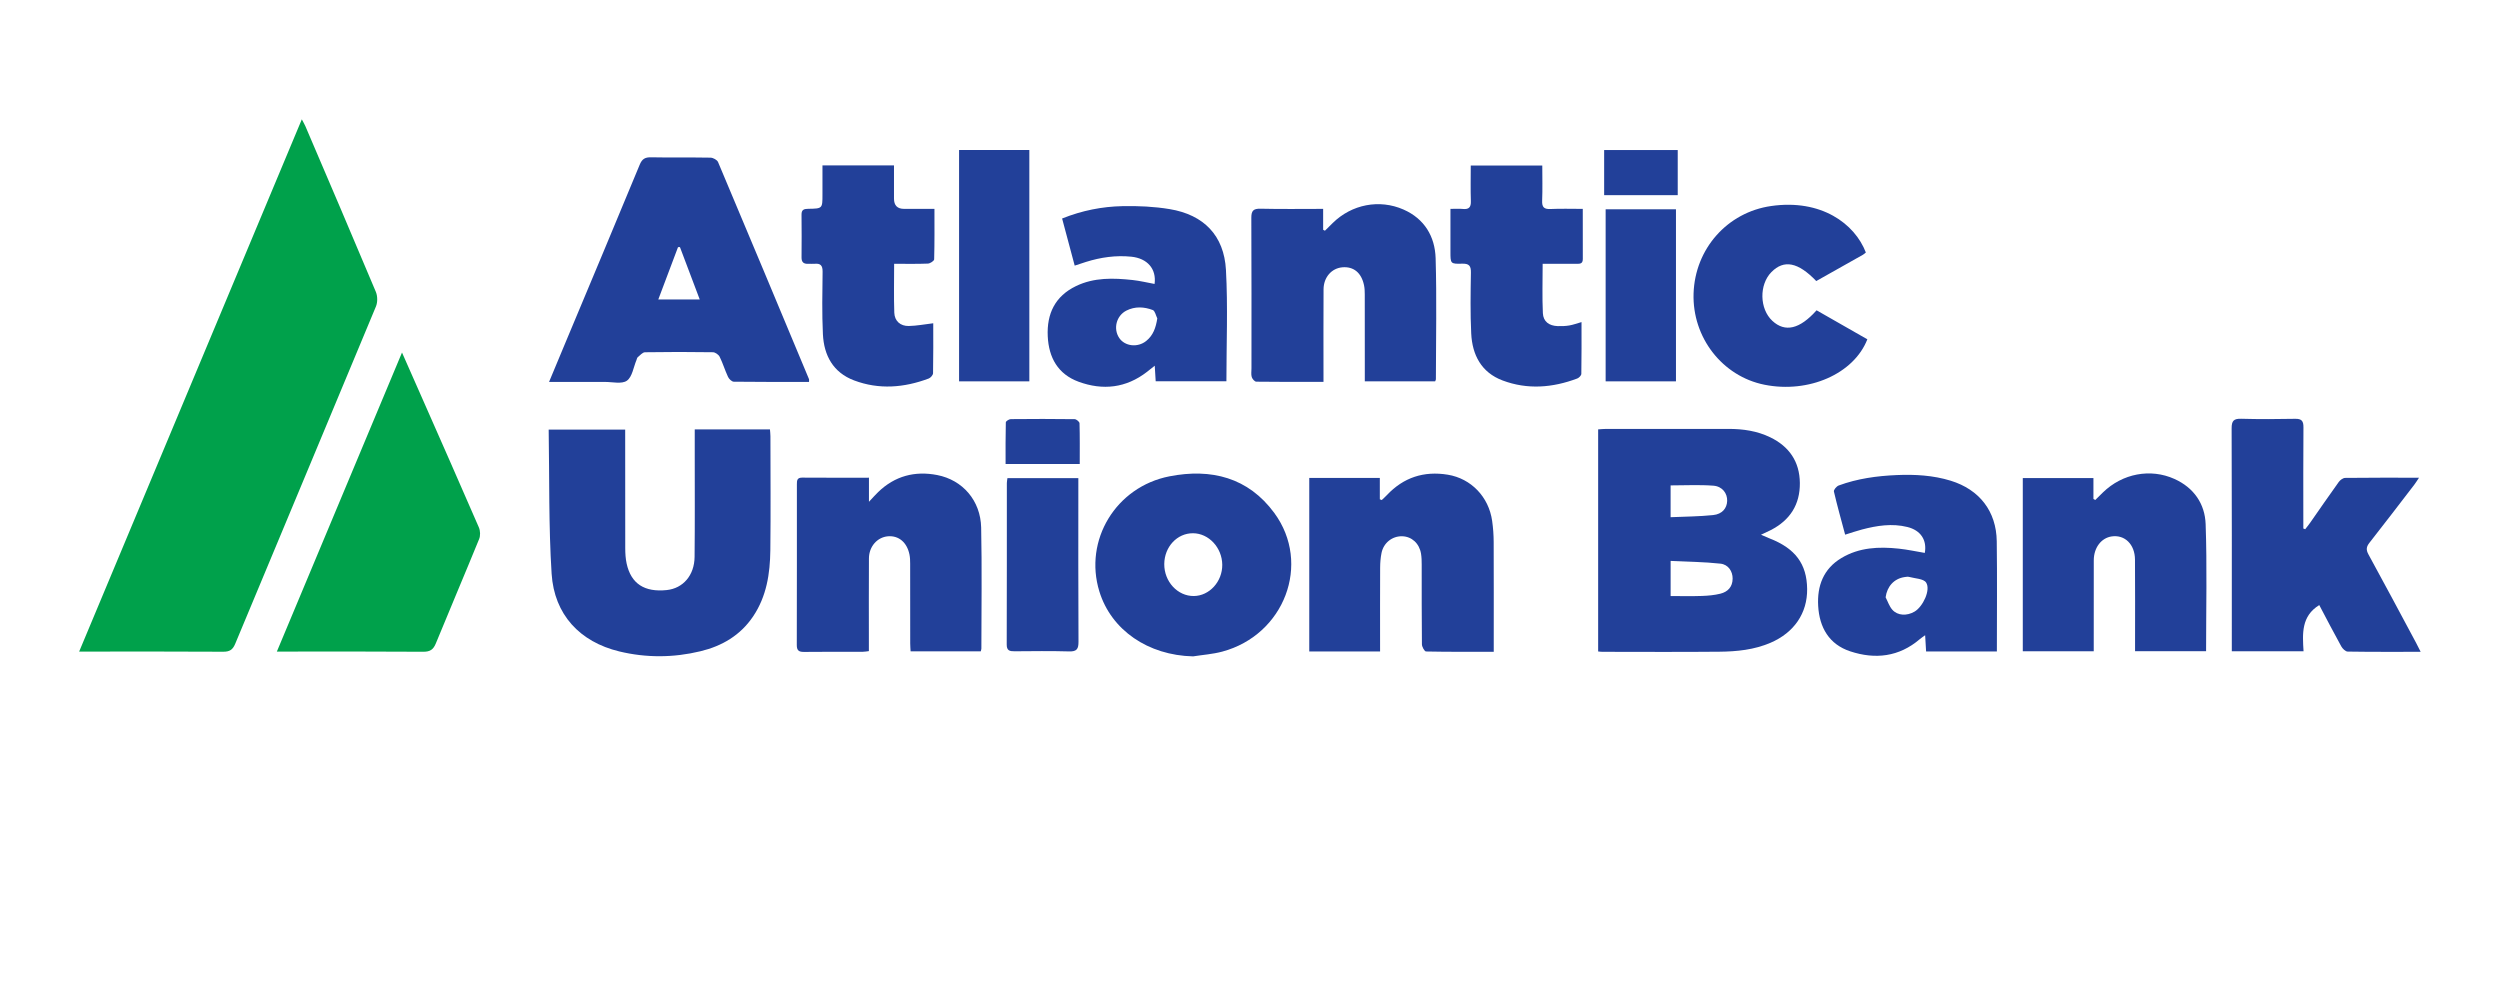
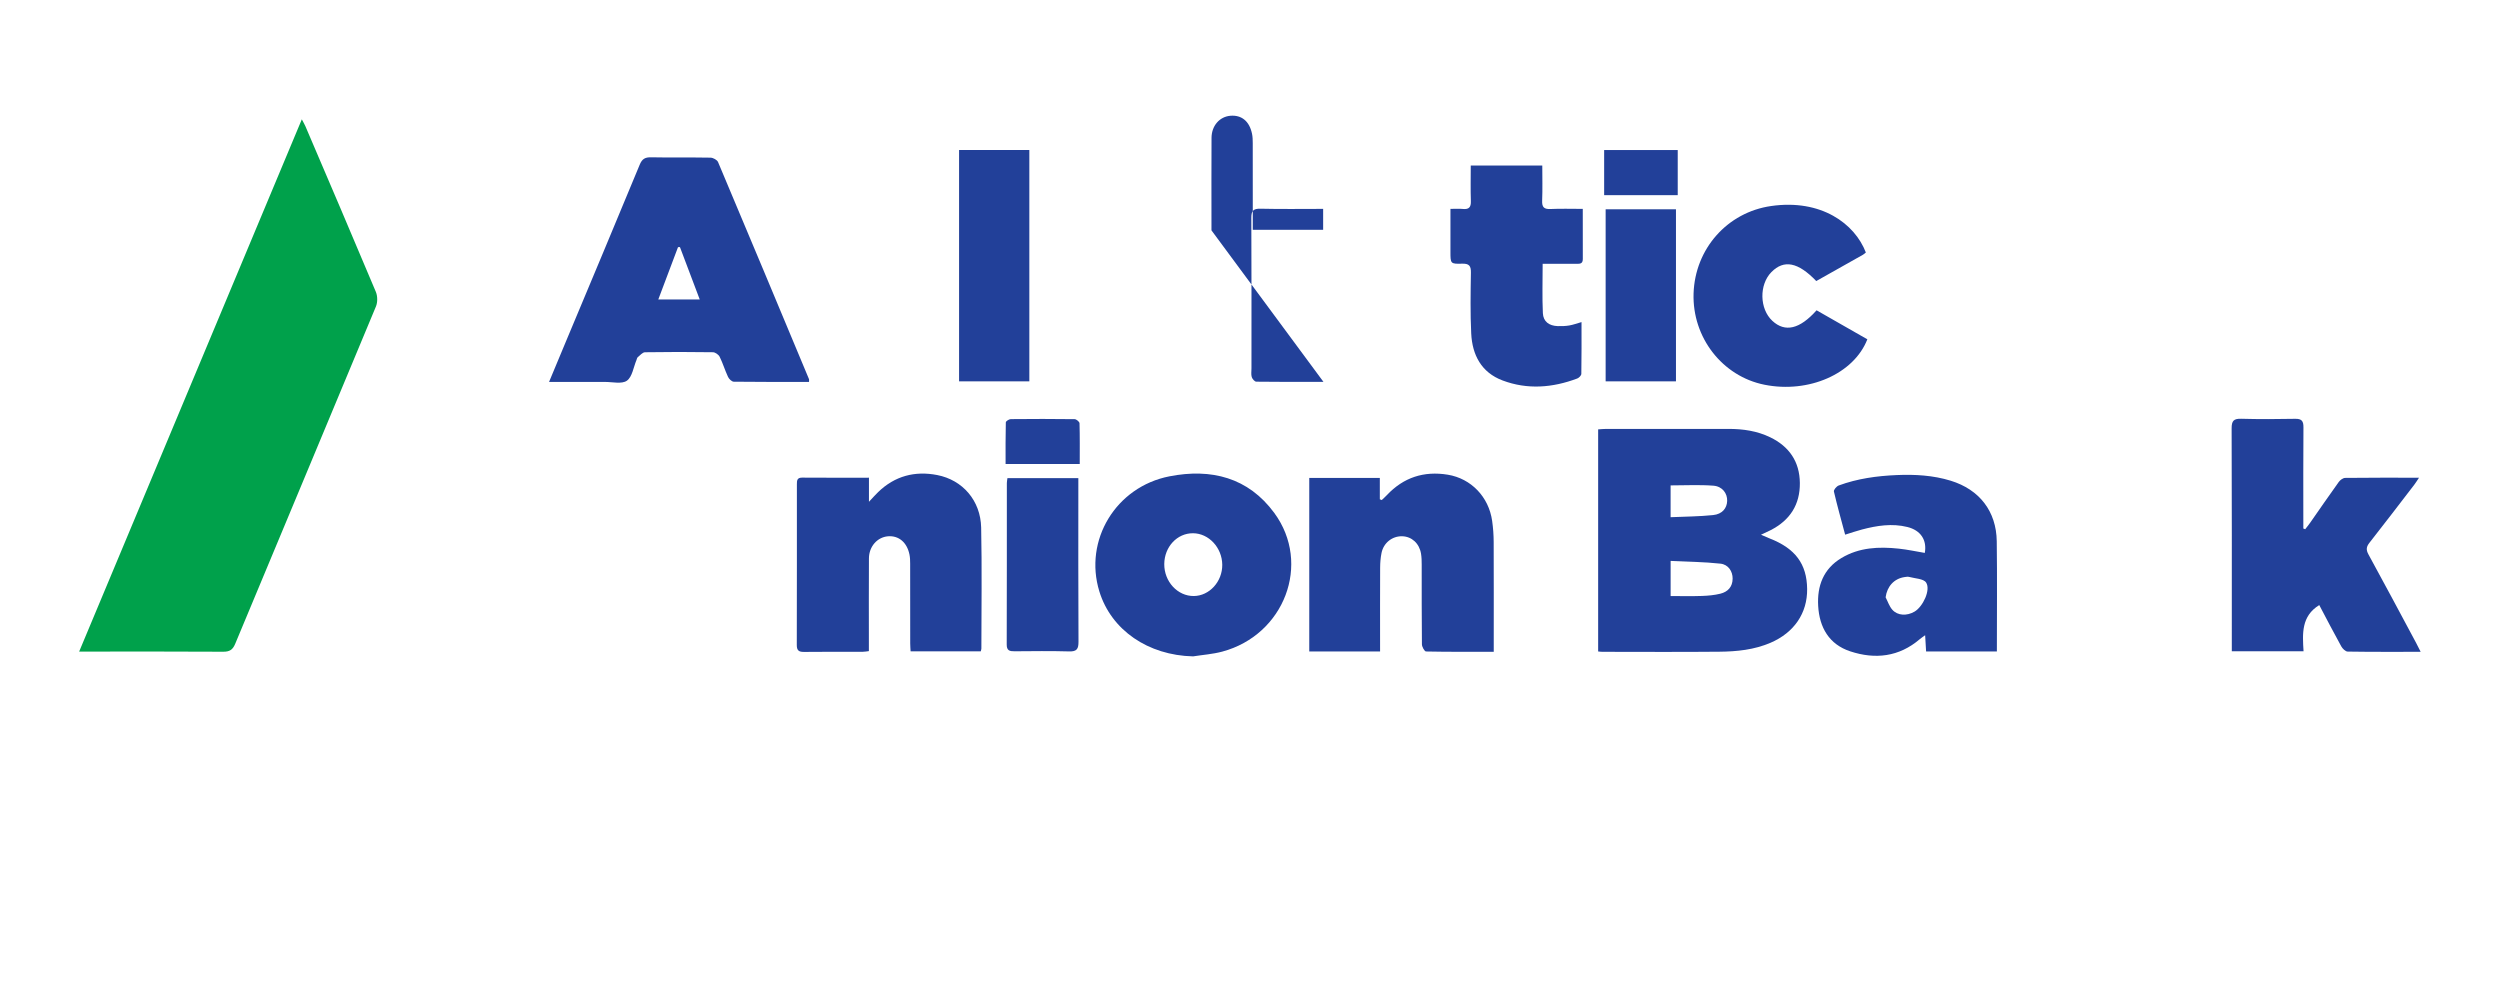
<svg xmlns="http://www.w3.org/2000/svg" version="1.1" viewBox="0 0 4320 1728">
  <defs>
    <style>
      .cls-1 {
        fill: #00a14b;
      }

      .cls-1, .cls-2 {
        fill-rule: evenodd;
      }

      .cls-2 {
        fill: #224099;
      }
    </style>
  </defs>
  <g>
    <g id="Layer_1">
      <path class="cls-1" d="M136.78,1125.93c128.57-307.33,256.12-612.2,384.77-919.73,3.05,5.85,4.82,8.76,6.14,11.86,40.75,95.36,81.66,190.66,121.78,286.29,3.05,7.26,3.18,17.98.16,25.22-80.78,194.4-162.23,388.53-243.17,582.86-4.33,10.4-9.65,13.83-20.82,13.76-77.8-.5-155.6-.26-233.39-.26h-15.48Z" />
      <path class="cls-2" d="M2761.6,741.97c4.89-.3,9.25-.8,13.62-.8,70.58-.04,141.18-.03,211.77-.02,24.96,0,49.31,3.5,71.96,14.5,32.84,15.95,50.87,42.15,51.2,79,.35,37.26-17.03,64.25-50.05,81.24-4.73,2.44-9.62,4.59-17.12,8.15,6.29,2.69,10.43,4.6,14.67,6.26,44.62,17.38,64.56,44.12,65.09,87.36.5,42.04-22.55,75.53-63.27,93.06-28.3,12.17-58.2,15.15-88.29,15.44-67.44.67-134.88.21-202.34.18-2.16,0-4.33-.34-7.24-.59v-383.76ZM2886.85,1029.98c19.06,0,36.53.44,53.96-.18,10.7-.37,21.6-1.32,31.94-3.89,12.86-3.19,21.12-11.72,21.24-25.99.11-12.53-7.33-24.45-21.1-25.94-28.28-3.06-56.88-3.31-86.05-4.74v60.74ZM2886.79,893.72c25.49-1.14,49.66-1.15,73.56-3.68,15.68-1.66,23.76-11.76,24.19-24.46.44-12.99-8.25-25.12-23.8-26.32-24.34-1.87-48.92-.49-73.94-.49v54.95Z" />
-       <path class="cls-2" d="M1080.32,742.32c0,69.32-.09,137.18.11,205.05.02,8.91.53,18.03,2.45,26.68,7.69,34.66,30.78,49.6,69.26,45.58,28.07-2.93,47.75-25.34,48.1-57.2.63-58.45.24-116.9.27-175.36.01-14.72,0-29.44,0-45.03h129.99c.3,4.12.81,8,.81,11.87.05,65.64.6,131.29-.17,196.93-.48,40.32-6.43,79.69-29.78,114.34-22.05,32.73-53.73,51.21-91.1,60.2-46.55,11.23-93.63,11.52-140.16.27-68.14-16.49-112.42-63.62-116.91-134.32-5.23-82.38-3.67-165.19-5.08-249.02h132.2Z" />
      <path class="cls-2" d="M1398,659.95c-43.72,0-86.86.2-130-.36-3.43-.04-8.22-4.62-9.92-8.24-5.34-11.35-8.91-23.54-14.48-34.77-1.86-3.76-7.6-7.85-11.63-7.91-39.12-.59-78.28-.63-117.41.03-4.27.08-8.59,5.38-12.59,8.62-1.23,1-1.45,3.22-2.15,4.88-5.2,12.3-7.24,29.02-16.51,35.62-8.77,6.25-25.11,2.1-38.12,2.16-31.43.13-62.84.04-96.44.04,10.53-25.24,20.29-48.72,30.11-72.18,42.27-101.05,84.73-202.03,126.57-303.26,4.17-10.08,9.31-12.97,19.78-12.76,34.18.7,68.38-.02,102.56.61,4.5.09,11.41,3.82,13.02,7.62,52.72,124.91,104.93,250.03,157.17,375.14.31.74.04,1.71.04,4.76ZM1137.51,517.49h71.63c-11.82-31.28-23.02-60.91-34.21-90.54-1.12.04-2.22.09-3.33.13-11.12,29.49-22.23,58.98-34.08,90.41Z" />
-       <path class="cls-1" d="M478.41,1125.93c72.44-173.11,143.72-343.44,216.25-516.76,12.02,27.21,22.68,51.28,33.29,75.38,33.3,75.58,66.73,151.1,99.56,226.89,2.49,5.74,2.78,14.26.44,19.99-24.58,60.26-50.13,120.12-74.8,180.33-4.38,10.69-9.94,14.57-21.81,14.48-79.12-.59-158.26-.31-237.39-.31h-15.56Z" />
      <path class="cls-2" d="M4182.88,1126.35c-43.58,0-84.86.24-126.14-.42-3.82-.06-8.9-5.12-11.1-9.13-13.02-23.5-25.34-47.37-37.97-71.24-31.19,19.22-29.05,49.28-27.15,79.77h-123.98v-14.2c0-123.65.2-247.29-.3-370.94-.04-13.11,3.69-16.94,16.62-16.57,31.01.87,62.05.69,93.07.08,11.31-.22,14.52,3.72,14.42,14.76-.47,53.5-.21,107.02-.21,160.52v14.26c1.07.42,2.13.83,3.21,1.25,2.79-3.63,5.73-7.13,8.35-10.86,16.5-23.56,32.73-47.3,49.54-70.63,2.46-3.44,7.41-7.15,11.26-7.19,41.73-.52,83.47-.33,127.56-.33-3.44,5.1-5.59,8.7-8.13,12.01-25.74,33.5-51.35,67.11-77.47,100.32-5.46,6.94-6.23,12.09-1.81,20.18,27.83,50.78,55.02,101.92,82.39,152.96,2.31,4.3,4.44,8.7,7.85,15.42Z" />
      <path class="cls-2" d="M2262.4,825.85h121.94v36.95c1.1.44,2.2.88,3.3,1.32,2.99-2.86,6.11-5.58,8.92-8.58,28.76-30.62,64.05-41.98,105.18-35.27,40.32,6.59,70.85,38.35,76.71,79.85,1.69,11.97,2.57,24.14,2.63,36.23.26,58.04.12,116.08.12,174.12v15.83c-39.94,0-78.5.25-117.05-.55-2.55-.06-7.02-8.04-7.07-12.38-.52-45.89-.29-91.78-.38-137.67-.01-6.27-.12-12.64-1.13-18.8-2.91-17.9-16.09-29.87-32.66-30.25-17.12-.4-32.12,11.35-35.64,28.89-1.67,8.3-2.34,16.95-2.38,25.44-.23,42.74-.11,85.48-.11,128.22,0,5.27.01,10.54.01,16.47h-122.38v-299.8Z" />
-       <path class="cls-2" d="M3495.39,826.06h122.06v36.08c1.06.62,2.1,1.24,3.14,1.86,4.46-4.39,8.89-8.82,13.38-13.18,33.75-32.73,82.18-41.79,123.44-23.21,33.7,15.18,52.7,43.1,53.93,78.02,2.57,72.74.78,145.63.78,219.59h-122.74c0-4.47.01-9.22,0-13.97-.01-48.13.24-96.26-.13-144.38-.21-26.21-17.6-43.08-39.95-39.97-18.18,2.53-31.17,19.32-31.26,41.27-.18,47.23-.06,94.46-.06,141.68v15.58h-122.6v-299.36Z" />
      <path class="cls-2" d="M1501.55,825.48v41.61c7.13-7.55,11.4-12.46,16.06-16.94,28.78-27.69,63.25-36.78,101.89-29.26,43.99,8.55,74.96,44.12,75.95,90.87,1.48,69.67.41,139.4.37,209.09,0,1.27-.57,2.54-1.06,4.65h-121.25c-.21-4.28-.66-9-.66-13.71-.06-45.86,0-91.73-.09-137.6-.01-5.36-.14-10.85-1.22-16.07-4.33-21.06-18.72-32.97-37.26-31.38-18.35,1.57-32.63,17.61-32.76,38.16-.31,47.67-.11,95.33-.11,143v17.26c-3.8.43-7.17,1.14-10.55,1.15-33.72.09-67.45-.21-101.17.23-9.01.11-12.87-2.16-12.84-11.88.25-92.63.15-185.27.16-277.9,0-6.16.15-11.48,9.05-11.41,37.74.31,75.48.13,115.49.13Z" />
-       <path class="cls-2" d="M2286.96,659.91c-39.9,0-78.03.17-116.14-.36-2.75-.04-6.81-4.72-7.8-8-1.38-4.54-.48-9.79-.48-14.73-.01-86.78.2-173.55-.24-260.33-.05-12.23,3.37-16.16,15.95-15.85,35.48.86,70.99.3,108.15.3v36.13c1.03.53,2.06,1.07,3.1,1.6,4.53-4.48,9.03-8.98,13.59-13.44,32.7-32.03,80.4-41.54,122.2-23.14,36.28,15.97,54.38,46.6,55.49,84.28,2.04,69.63.52,139.35.44,209.04,0,.81-.56,1.63-1.25,3.51h-121.59v-39.35c0-36.87.04-73.74-.06-110.6-.01-5.37-.17-10.85-1.26-16.07-4.53-21.61-17.98-32.6-37.33-31.01-18.62,1.54-32.5,17.16-32.63,38.08-.3,48.55-.11,97.11-.11,145.67v14.26Z" />
+       <path class="cls-2" d="M2286.96,659.91c-39.9,0-78.03.17-116.14-.36-2.75-.04-6.81-4.72-7.8-8-1.38-4.54-.48-9.79-.48-14.73-.01-86.78.2-173.55-.24-260.33-.05-12.23,3.37-16.16,15.95-15.85,35.48.86,70.99.3,108.15.3v36.13h-121.59v-39.35c0-36.87.04-73.74-.06-110.6-.01-5.37-.17-10.85-1.26-16.07-4.53-21.61-17.98-32.6-37.33-31.01-18.62,1.54-32.5,17.16-32.63,38.08-.3,48.55-.11,97.11-.11,145.67v14.26Z" />
      <path class="cls-2" d="M2061.66,1134.21c-77.7-1.78-141.38-45.27-161.97-112.21-27.16-88.36,28.33-180.81,121.25-198.93,71.98-14.04,136.03,1.98,181.09,63.38,64.38,87.7,17.41,210.8-90.12,239.58-16.32,4.36-33.48,5.54-50.25,8.18ZM2061.4,921.44c-27.38-.09-49.34,23.52-49.55,53.26-.21,30.34,23.03,55.49,51.03,55.23,26.98-.24,49.47-24.95,49.19-54.04-.3-29.6-23.33-54.36-50.67-54.45Z" />
      <path class="cls-2" d="M3450.61,1125.7h-122.32c-.52-8.75-1.02-17.43-1.64-28.03-3.98,2.91-6.8,4.7-9.3,6.84-35.92,30.68-77.06,35.24-120.15,21.01-36.68-12.1-53.27-41.36-55.39-78.47-1.98-34.49,8.94-64.04,40.11-82.74,30.78-18.49,64.76-19.91,99.22-16.25,15.07,1.6,29.95,4.87,44.91,7.38,4-22.08-6.94-39.03-30.04-44.77-26.47-6.58-52.65-2.47-78.5,4.33-9.43,2.48-18.67,5.7-29.09,8.91-6.76-25.3-13.67-49.79-19.42-74.56-.66-2.79,4.56-9.04,8.26-10.41,32.29-11.93,65.99-16.54,100.26-18.01,31.59-1.36,62.87.4,93.25,9.73,49.72,15.28,78.93,52.81,79.62,104.68.85,62.91.21,125.83.21,190.36ZM3258.35,1032.16c3.79,7.25,6.36,15.58,11.64,21.51,9.22,10.37,25.23,10.91,38.39,3.16,14.41-8.46,28.22-37.49,19.96-50.16-4.4-6.77-19.12-6.96-29.29-9.75-2.47-.67-5.38-.13-8.03.26-18.12,2.71-30.18,16.2-32.67,34.98Z" />
-       <path class="cls-2" d="M1835.32,377.58c34.73-13.92,69.15-20.6,104.19-21.35,27.23-.59,54.93.66,81.74,5.13,58.9,9.82,93.9,45.5,97.19,105.08,3.5,63.57.79,127.49.79,192.41h-122.2c-.49-8.03-.98-15.91-1.65-26.91-5.54,4.42-9.4,7.56-13.33,10.6-36.19,28.06-76.33,32.49-118.28,17.09-35.67-13.1-51.5-41.61-53.27-78.44-1.86-39.02,12.63-69.38,48.92-86.88,31.22-15.06,64.49-14.03,97.76-10.42,12.73,1.38,25.27,4.48,37.92,6.79,3.55-25.95-12.45-44.28-40.19-47.1-26.77-2.73-52.81,1.05-78.34,9.03-5.96,1.87-11.88,3.9-19.5,6.4-7.27-27.18-14.36-53.74-21.75-81.42ZM1999.81,550.19c-2.53-5-3.92-12.99-7.79-14.45-14.94-5.66-30.79-6.61-45.63.97-17.48,8.92-23.05,31.47-12.33,47.35,9.72,14.39,31.78,16.99,46.52,5.18,12.08-9.67,16.73-22.86,19.22-39.04Z" />
-       <path class="cls-2" d="M1545.07,455.86c0,29.79-.69,57.19.28,84.53.52,14.34,10.51,23.23,25.02,22.93,13.7-.27,27.35-2.95,42.28-4.72,0,28.08.24,57.2-.34,86.31-.06,3.19-4.2,7.93-7.5,9.16-42.55,15.94-85.86,19.54-128.98,3.26-36.2-13.66-52.11-43.17-53.85-79.9-1.71-35.9-1-71.95-.53-107.91.14-10.82-3.65-14.75-13.97-13.68-3.56.36-7.2-.16-10.79.02-7.69.39-11.68-2.55-11.62-10.84.21-24.74.26-49.48-.03-74.21-.11-8.96,4.7-9.89,11.98-10,24.19-.37,24.19-.58,24.2-24.54v-50.42h123.6c0,19.09-.02,38.23,0,57.35q.01,17.71,17.41,17.73c16.99.02,33.97,0,52.5,0,0,29.96.3,58.6-.49,87.22-.07,2.66-6.92,7.19-10.78,7.34-18.78.77-37.61.35-58.41.35Z" />
      <path class="cls-2" d="M2735.03,360.94c0,30.19-.12,58.44.07,86.69.06,9.34-6.54,8.13-12.15,8.17-18.77.16-37.55.06-57.25.06,0,29.76-.96,57.57.38,85.26.7,14.62,10.7,21.86,25.61,22.39,6.69.24,13.51-.03,20.1-1.12,6.55-1.09,12.88-3.49,21.07-5.82,0,30.52.2,60.01-.32,89.48-.06,2.79-4.09,6.89-7.15,8.03-42.53,15.97-85.87,19.55-128.93,3.35-36.71-13.82-52.39-44.02-54.2-81.18-1.69-34.99-1.11-70.13-.52-105.19.2-11.8-3.24-15.76-15.16-15.42-20.17.58-20.2-.09-20.2-20.42-.01-24.17,0-48.35,0-74.28,8.11,0,14.75-.54,21.26.13,10.53,1.08,14.4-2.8,14.02-13.58-.69-20.12-.2-40.28-.2-61.47h123.61c0,20.57.59,40.68-.23,60.74-.45,11.26,3.23,14.93,14.45,14.41,17.89-.84,35.84-.23,55.71-.23Z" />
      <path class="cls-2" d="M3139.05,536.19c29.71,16.98,58.82,33.61,87.72,50.12-23.33,59.81-101.49,93.81-177.81,78.5-72.79-14.59-124.93-81.75-122.47-157.74,2.5-77.13,58.25-140.22,134.11-151.08,86.14-12.33,144.4,30.28,163.59,80.33-1.56,1.22-3.13,2.81-5,3.87-26.94,15.23-53.92,30.39-80.71,45.46-31.39-32.73-55.84-37.47-77.45-15.52-21.47,21.79-20.68,63.62,1.58,84.27,21.9,20.32,47.21,14.57,76.43-18.21Z" />
      <path class="cls-2" d="M1657.28,259.21h121.42v399.76h-121.42v-399.76Z" />
      <path class="cls-2" d="M2774.55,361.65h121.52v297.32h-121.52v-297.32Z" />
      <path class="cls-2" d="M1863.37,826.2v15.38c0,89.02-.24,178.06.27,267.1.07,12.59-2.75,17.38-16.22,16.97-31.45-.94-62.95-.44-94.42-.24-8.25.06-13.43-1.1-13.39-11.55.31-93.08.18-186.16.23-279.23,0-2.6.62-5.2,1.02-8.41h122.5Z" />
      <path class="cls-2" d="M2899.11,259.27v77.97h-127.14v-77.97h127.14Z" />
      <path class="cls-2" d="M1865.79,801.84h-128.13c0-23.94-.21-47.98.39-71.98.05-2.03,5.55-5.59,8.55-5.62,36.81-.38,73.62-.42,110.43.08,2.95.03,8.31,4.52,8.38,7.06.65,23.21.38,46.45.38,70.46Z" />
    </g>
  </g>
</svg>